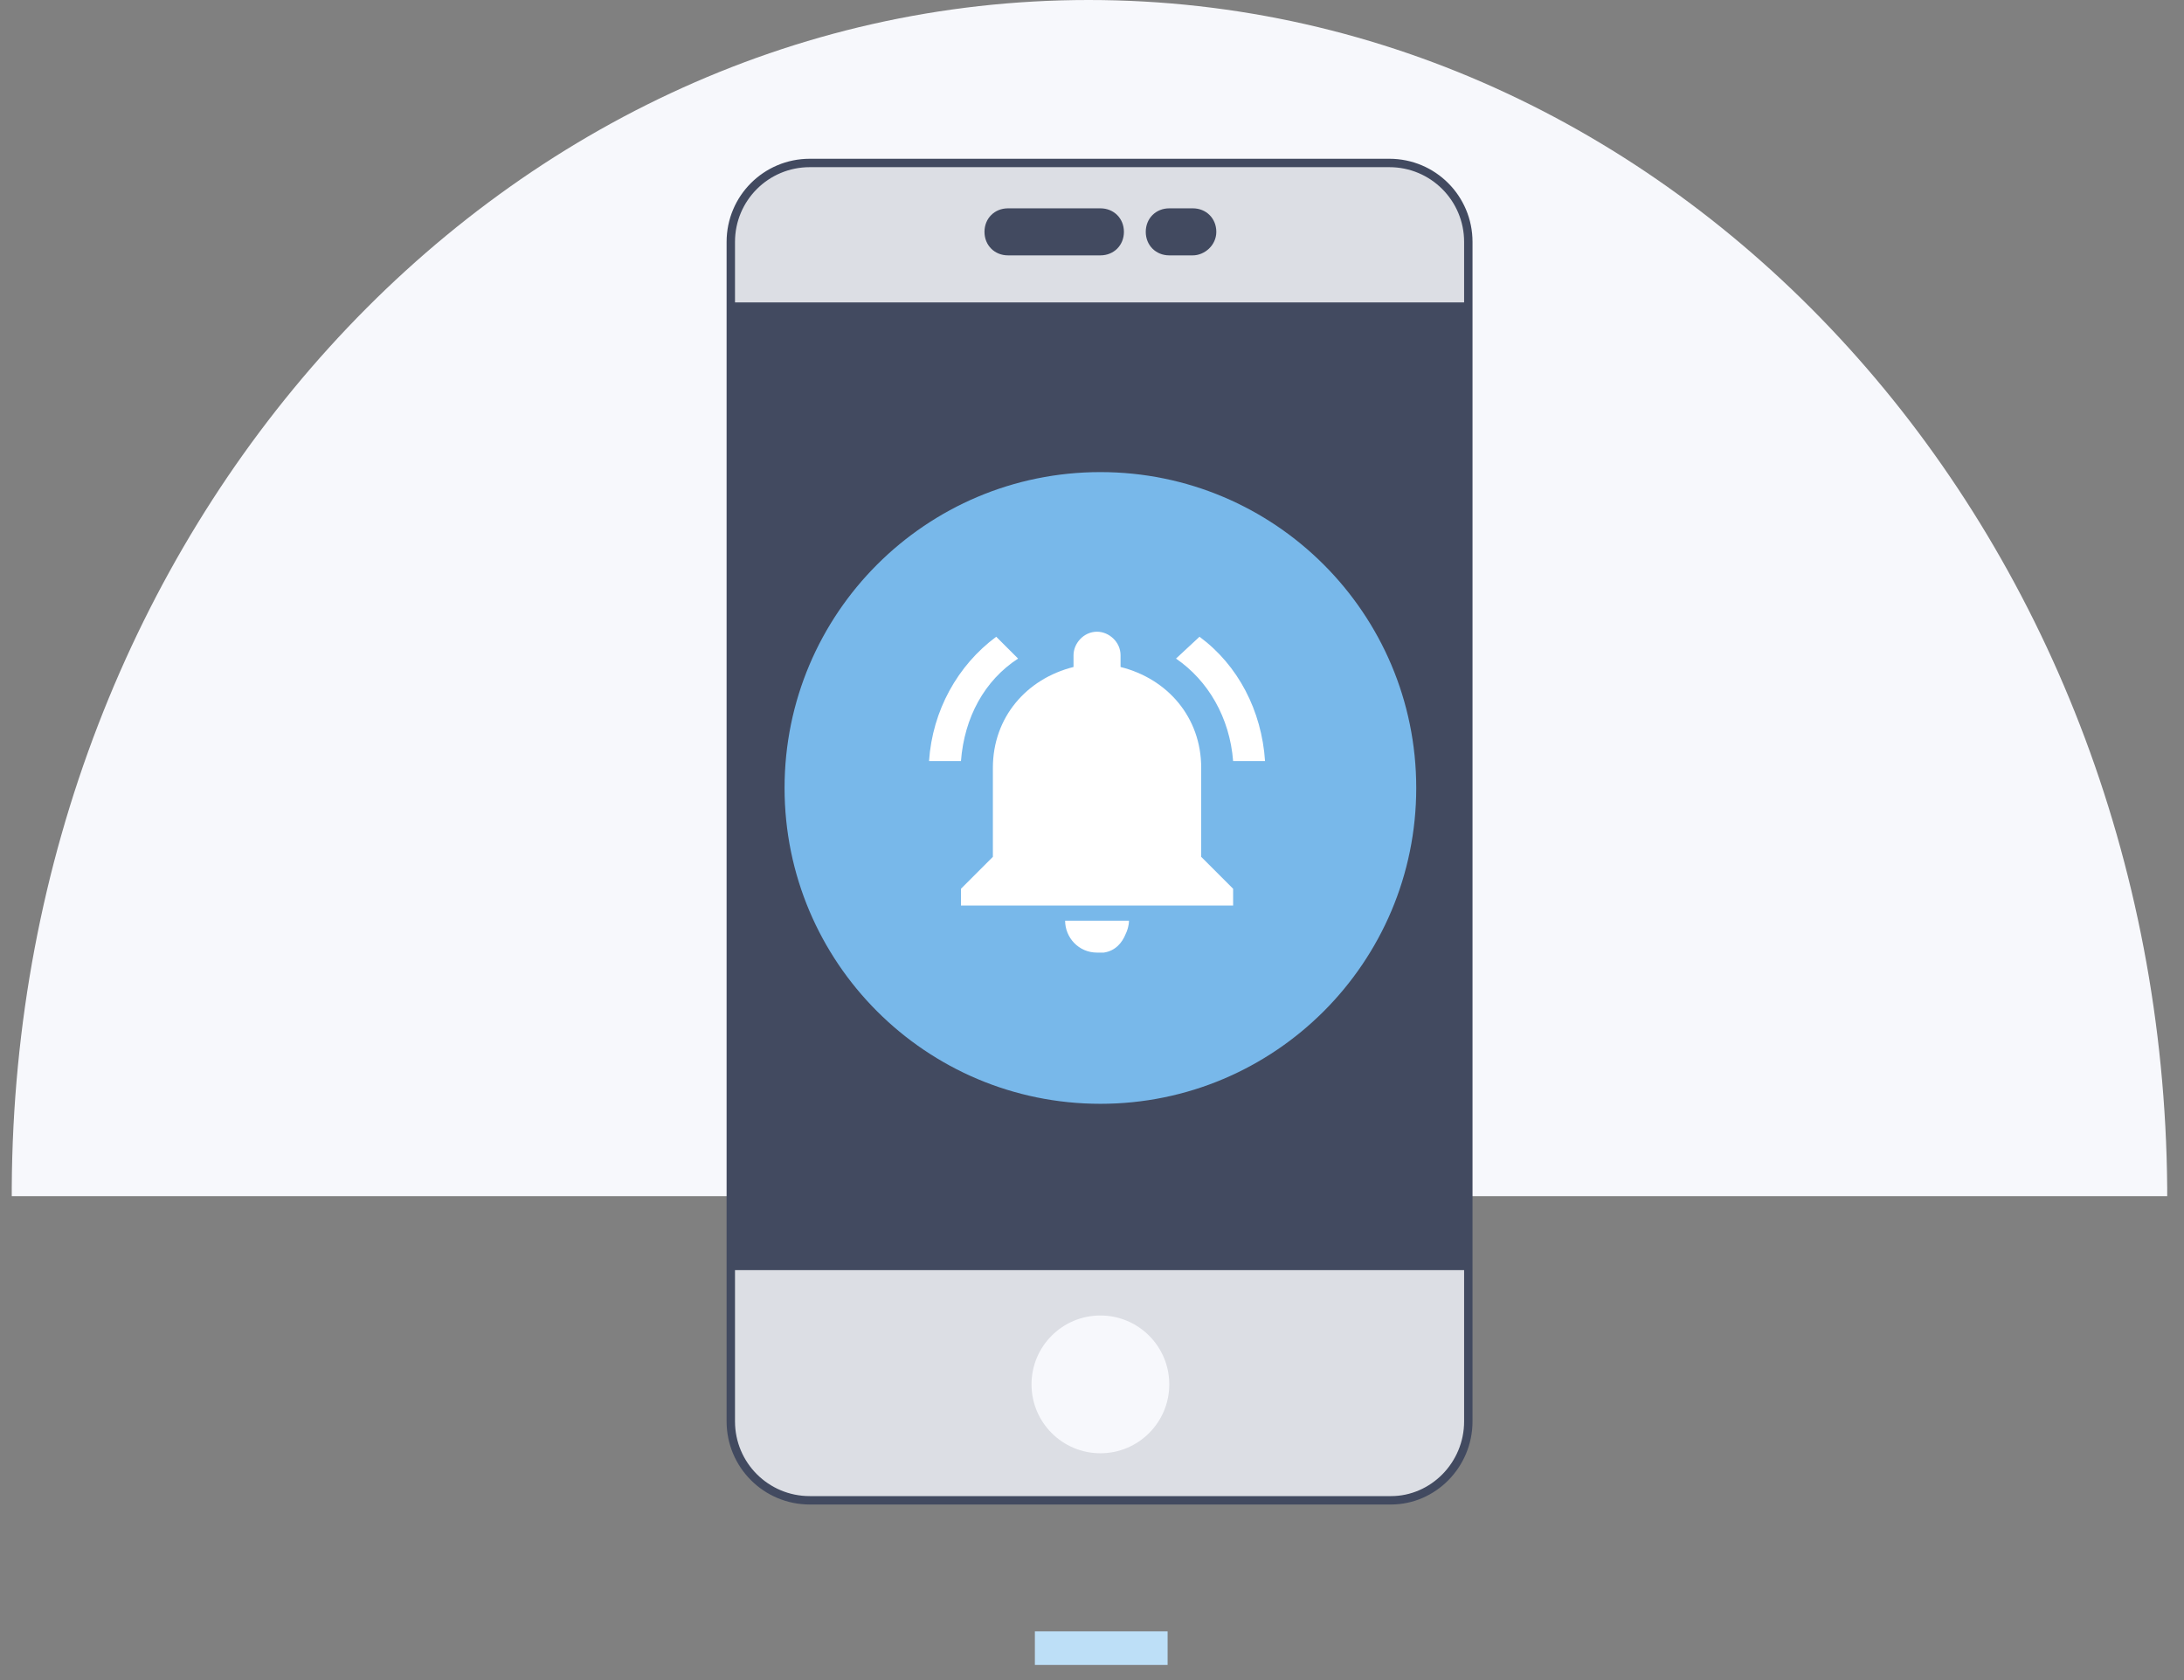
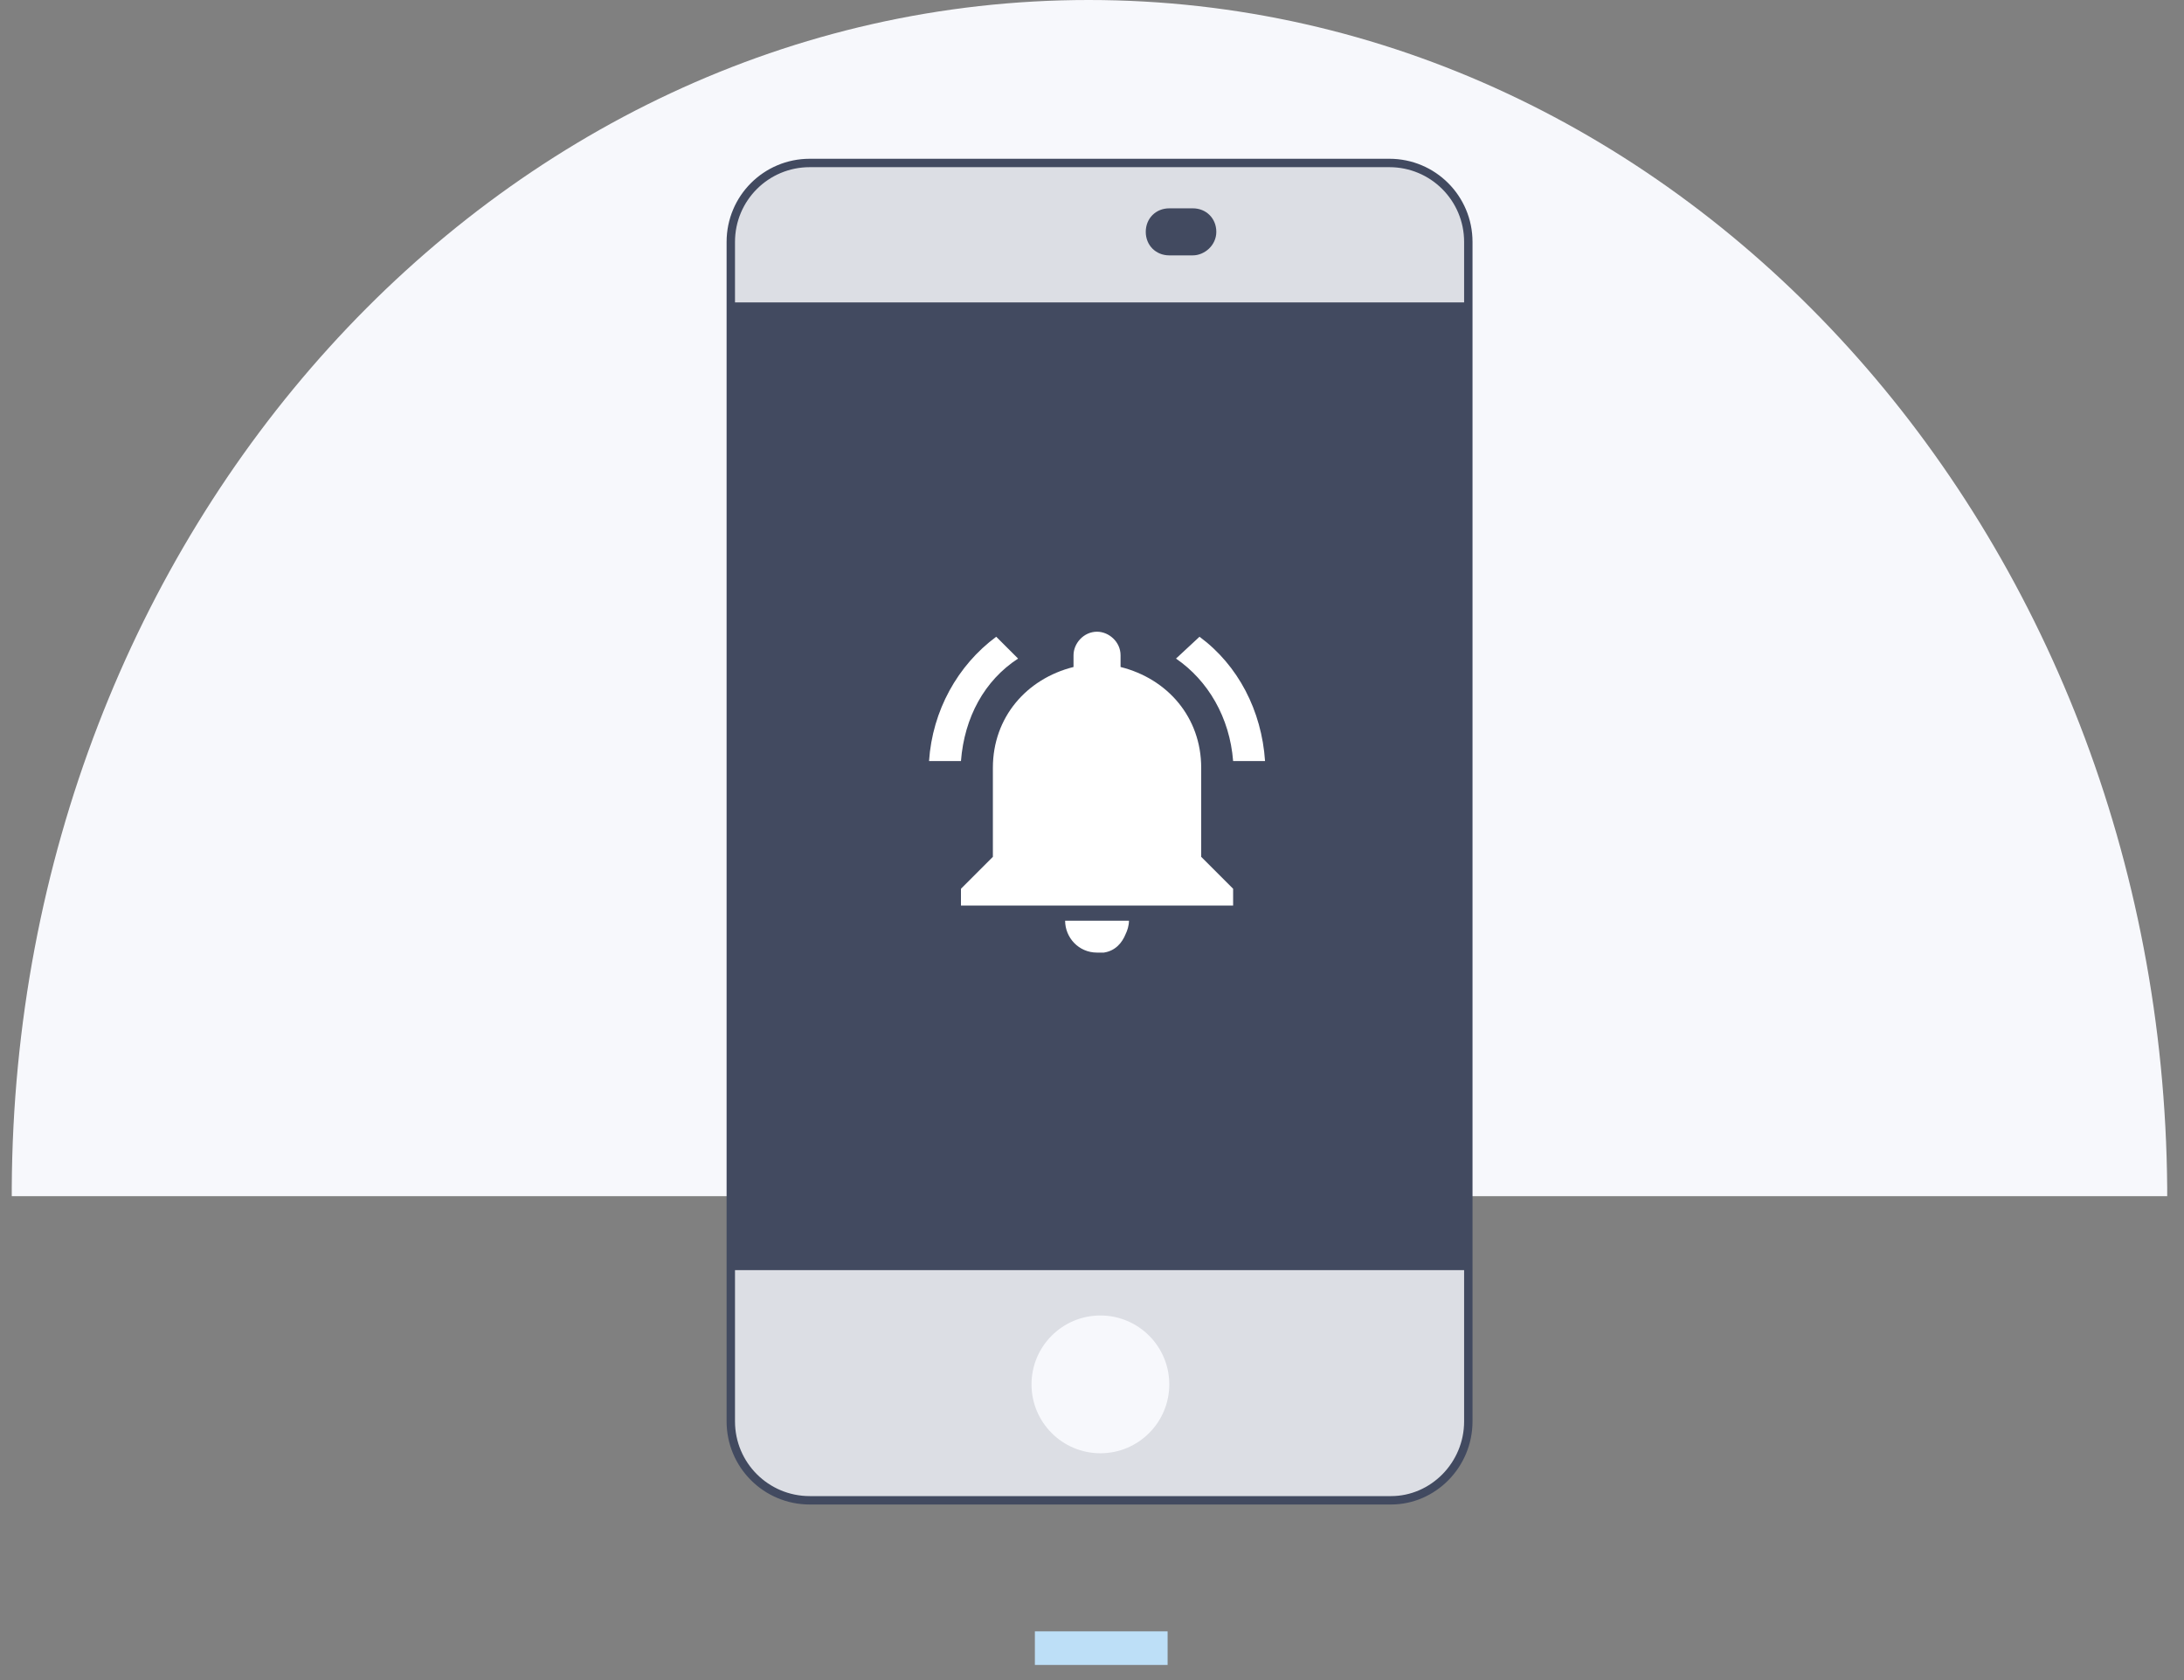
<svg xmlns="http://www.w3.org/2000/svg" version="1.1" id="Layer_1" x="0px" y="0px" viewBox="0 0 130 100" style="enable-background:new 0 0 130 100;" xml:space="preserve">
  <rect x="0" y="0" width="130" height="100" fill="#808080" stroke="none" />
  <style type="text/css">
	.st0{fill:#F7F8FC;}
	.st1{fill:#DCDEE4;stroke:#424A60;stroke-width:0.5;stroke-miterlimit:10;}
	.st2{fill:#424A60;}
	.st3{fill:#BDDFF7;}
	.st4{fill:#78B8EA;}
	.st5{fill:#FFFFFF;}
</style>
  <path class="st0" d="M129,71.2H0.7c0,0,0-0.3,0-0.5C0.9,31.6,29.5,0,64.8,0c35.3,0,63.9,31.6,64.2,70.7C129,70.8,129,71.2,129,71.2z  " />
  <path class="st1" d="M82.8,89.3H48.2c-2.6,0-4.7-2.1-4.7-4.7V14.4c0-2.6,2.1-4.7,4.7-4.7h34.5c2.6,0,4.7,2.1,4.7,4.7v70.2  C87.4,87.2,85.3,89.3,82.8,89.3z" />
  <circle class="st0" cx="65.5" cy="82.4" r="4.1" />
-   <path class="st2" d="M65.5,15.2H60c-0.8,0-1.4-0.6-1.4-1.4c0-0.8,0.6-1.4,1.4-1.4h5.5c0.8,0,1.4,0.6,1.4,1.4  C66.9,14.6,66.3,15.2,65.5,15.2z" />
  <path class="st2" d="M71,15.2h-1.4c-0.8,0-1.4-0.6-1.4-1.4c0-0.8,0.6-1.4,1.4-1.4H71c0.8,0,1.4,0.6,1.4,1.4  C72.4,14.6,71.7,15.2,71,15.2z" />
  <rect x="43.6" y="18" class="st2" width="43.9" height="57.6" />
  <rect x="61.6" y="97.1" class="st3" width="7.9" height="2" />
-   <circle class="st4" cx="65.5" cy="46.9" r="18.8" />
  <g>
    <g id="notifications-on">
      <path class="st5" d="M60.6,39.2l-1.3-1.3c-2.3,1.7-3.8,4.4-4,7.4h1.9C57.4,42.7,58.6,40.5,60.6,39.2z M73.4,45.3h1.9    c-0.2-3-1.6-5.7-3.9-7.4L70,39.2C71.9,40.5,73.2,42.7,73.4,45.3z M71.5,45.7c0-3-2-5.3-4.8-6v-0.7c0-0.8-0.7-1.4-1.4-1.4    c-0.8,0-1.4,0.7-1.4,1.4v0.7c-2.8,0.7-4.8,3-4.8,6V51l-1.9,1.9v1h16.2v-1L71.5,51V45.7z M65.3,56.7c0.1,0,0.3,0,0.4,0    c0.7-0.1,1.1-0.6,1.3-1.1c0.1-0.2,0.2-0.5,0.2-0.8h-3.8C63.4,55.8,64.2,56.7,65.3,56.7z" />
    </g>
  </g>
</svg>